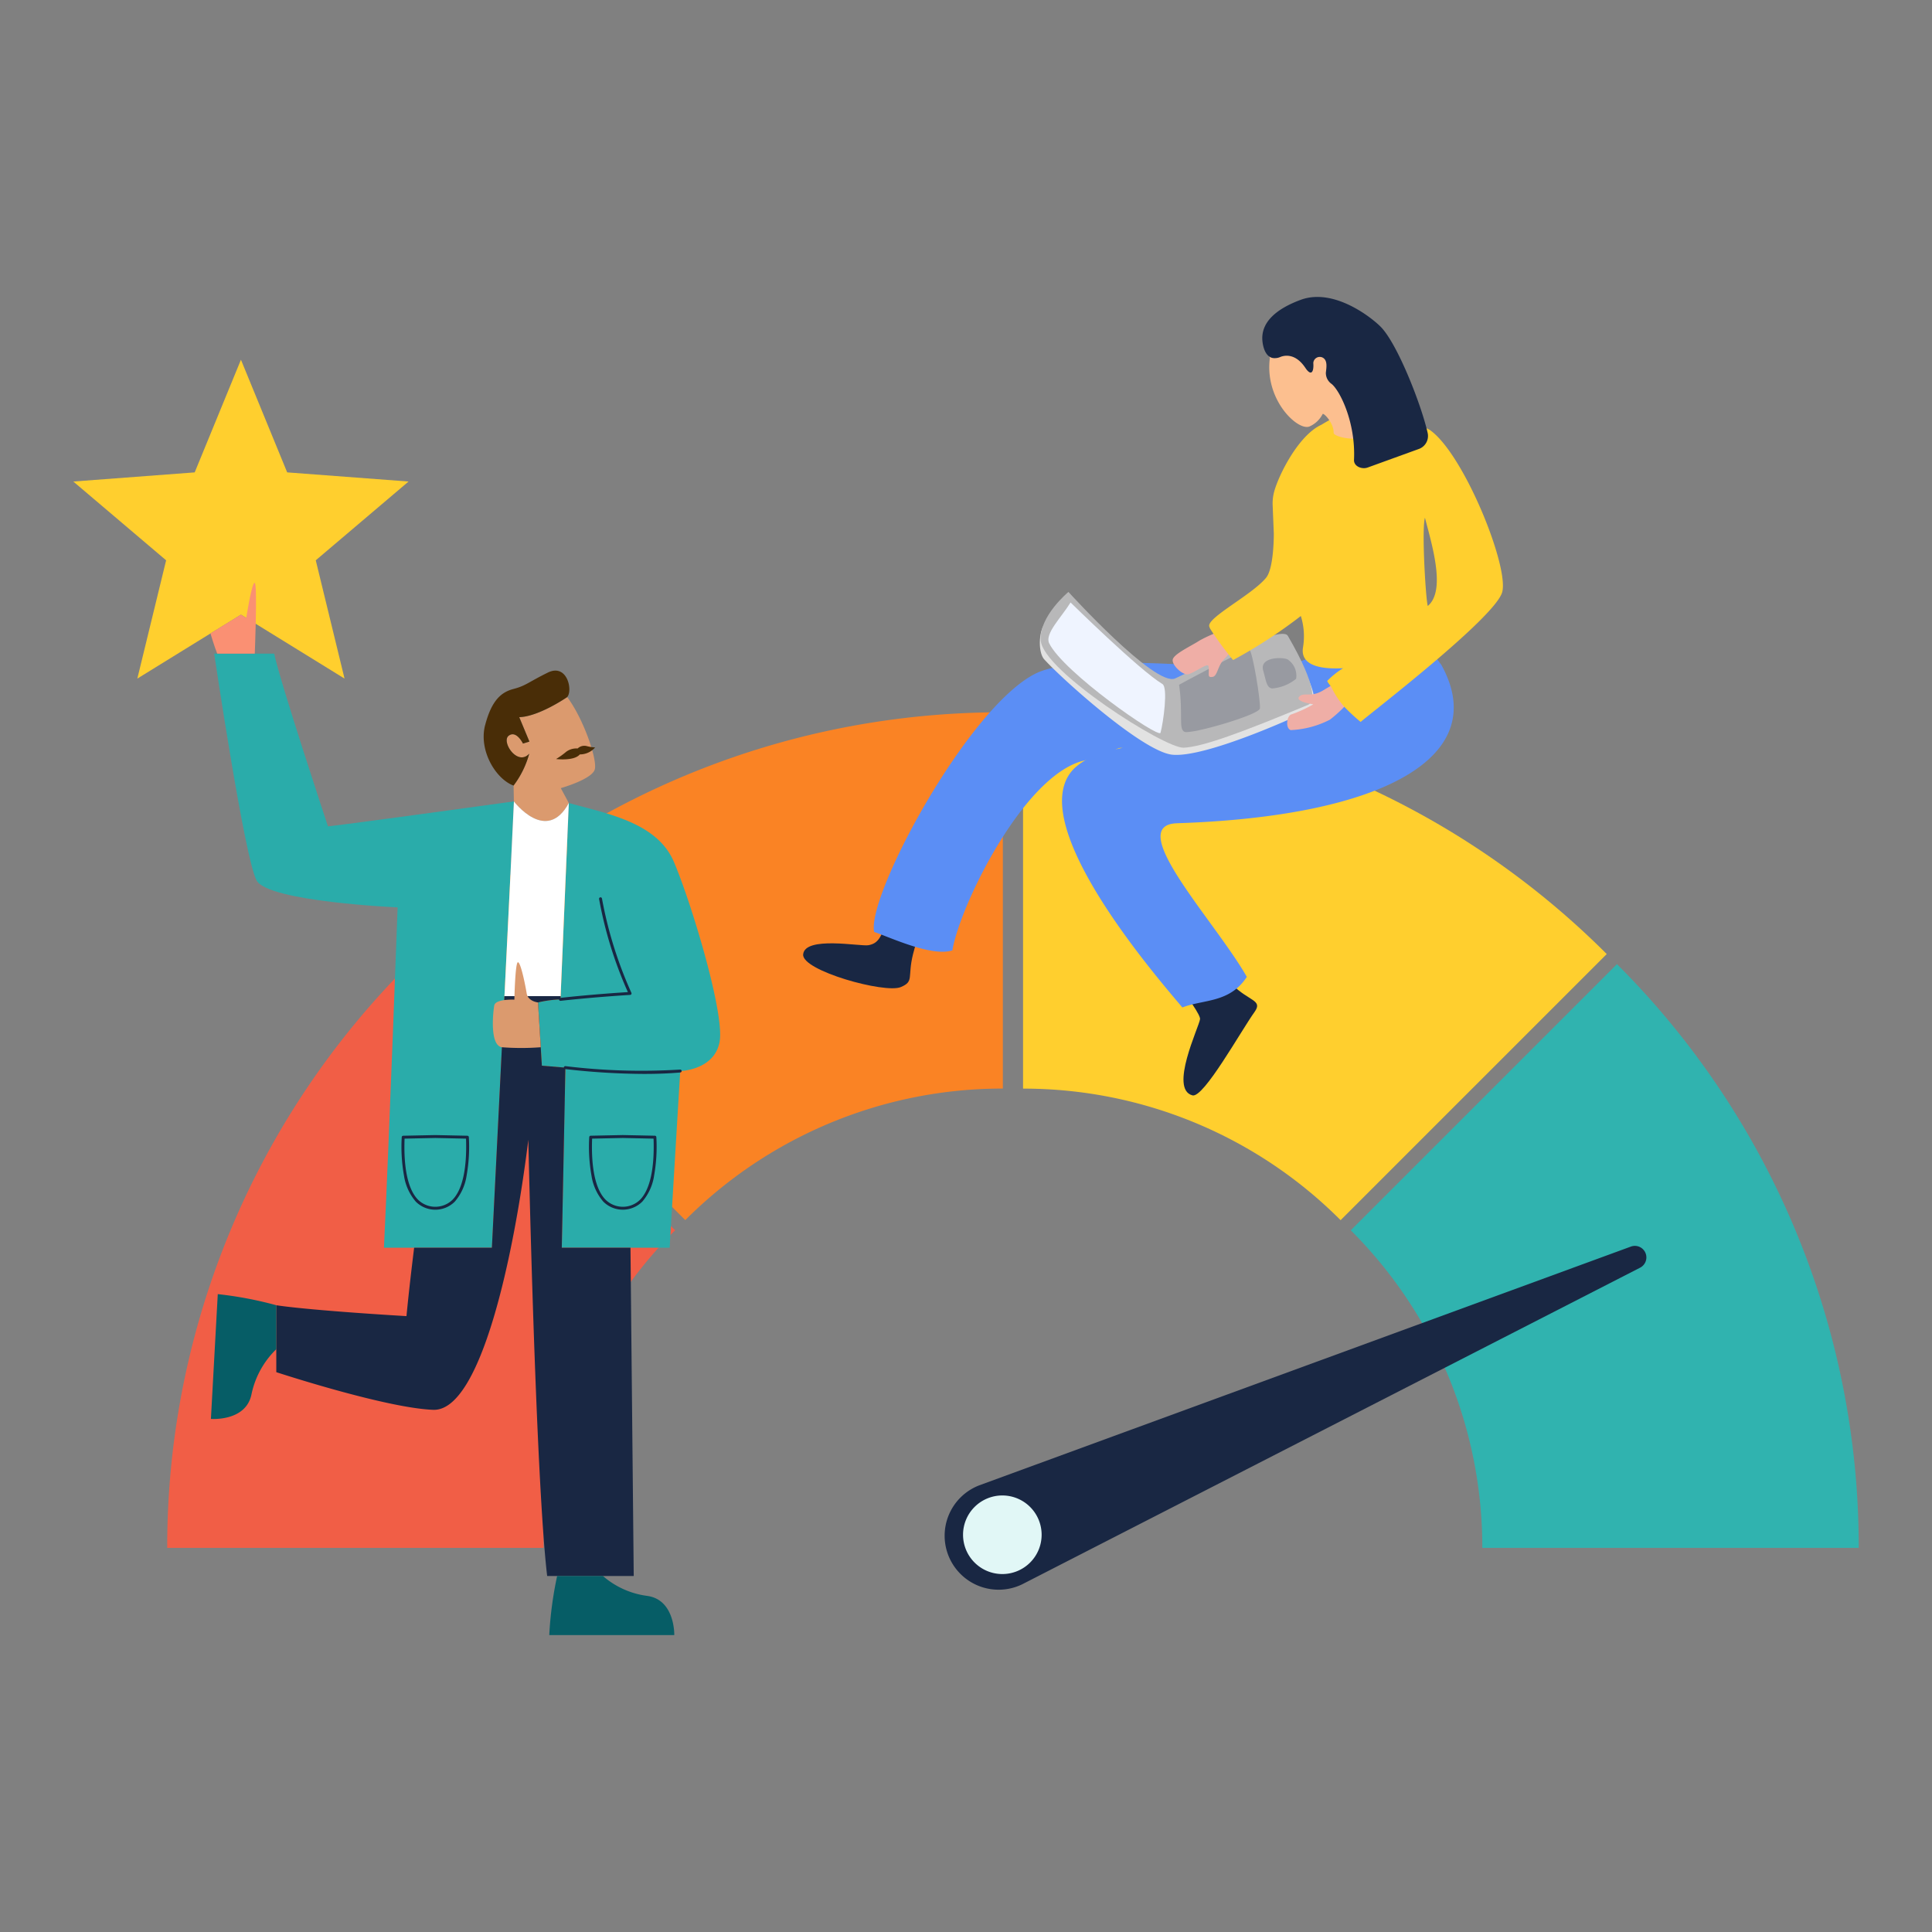
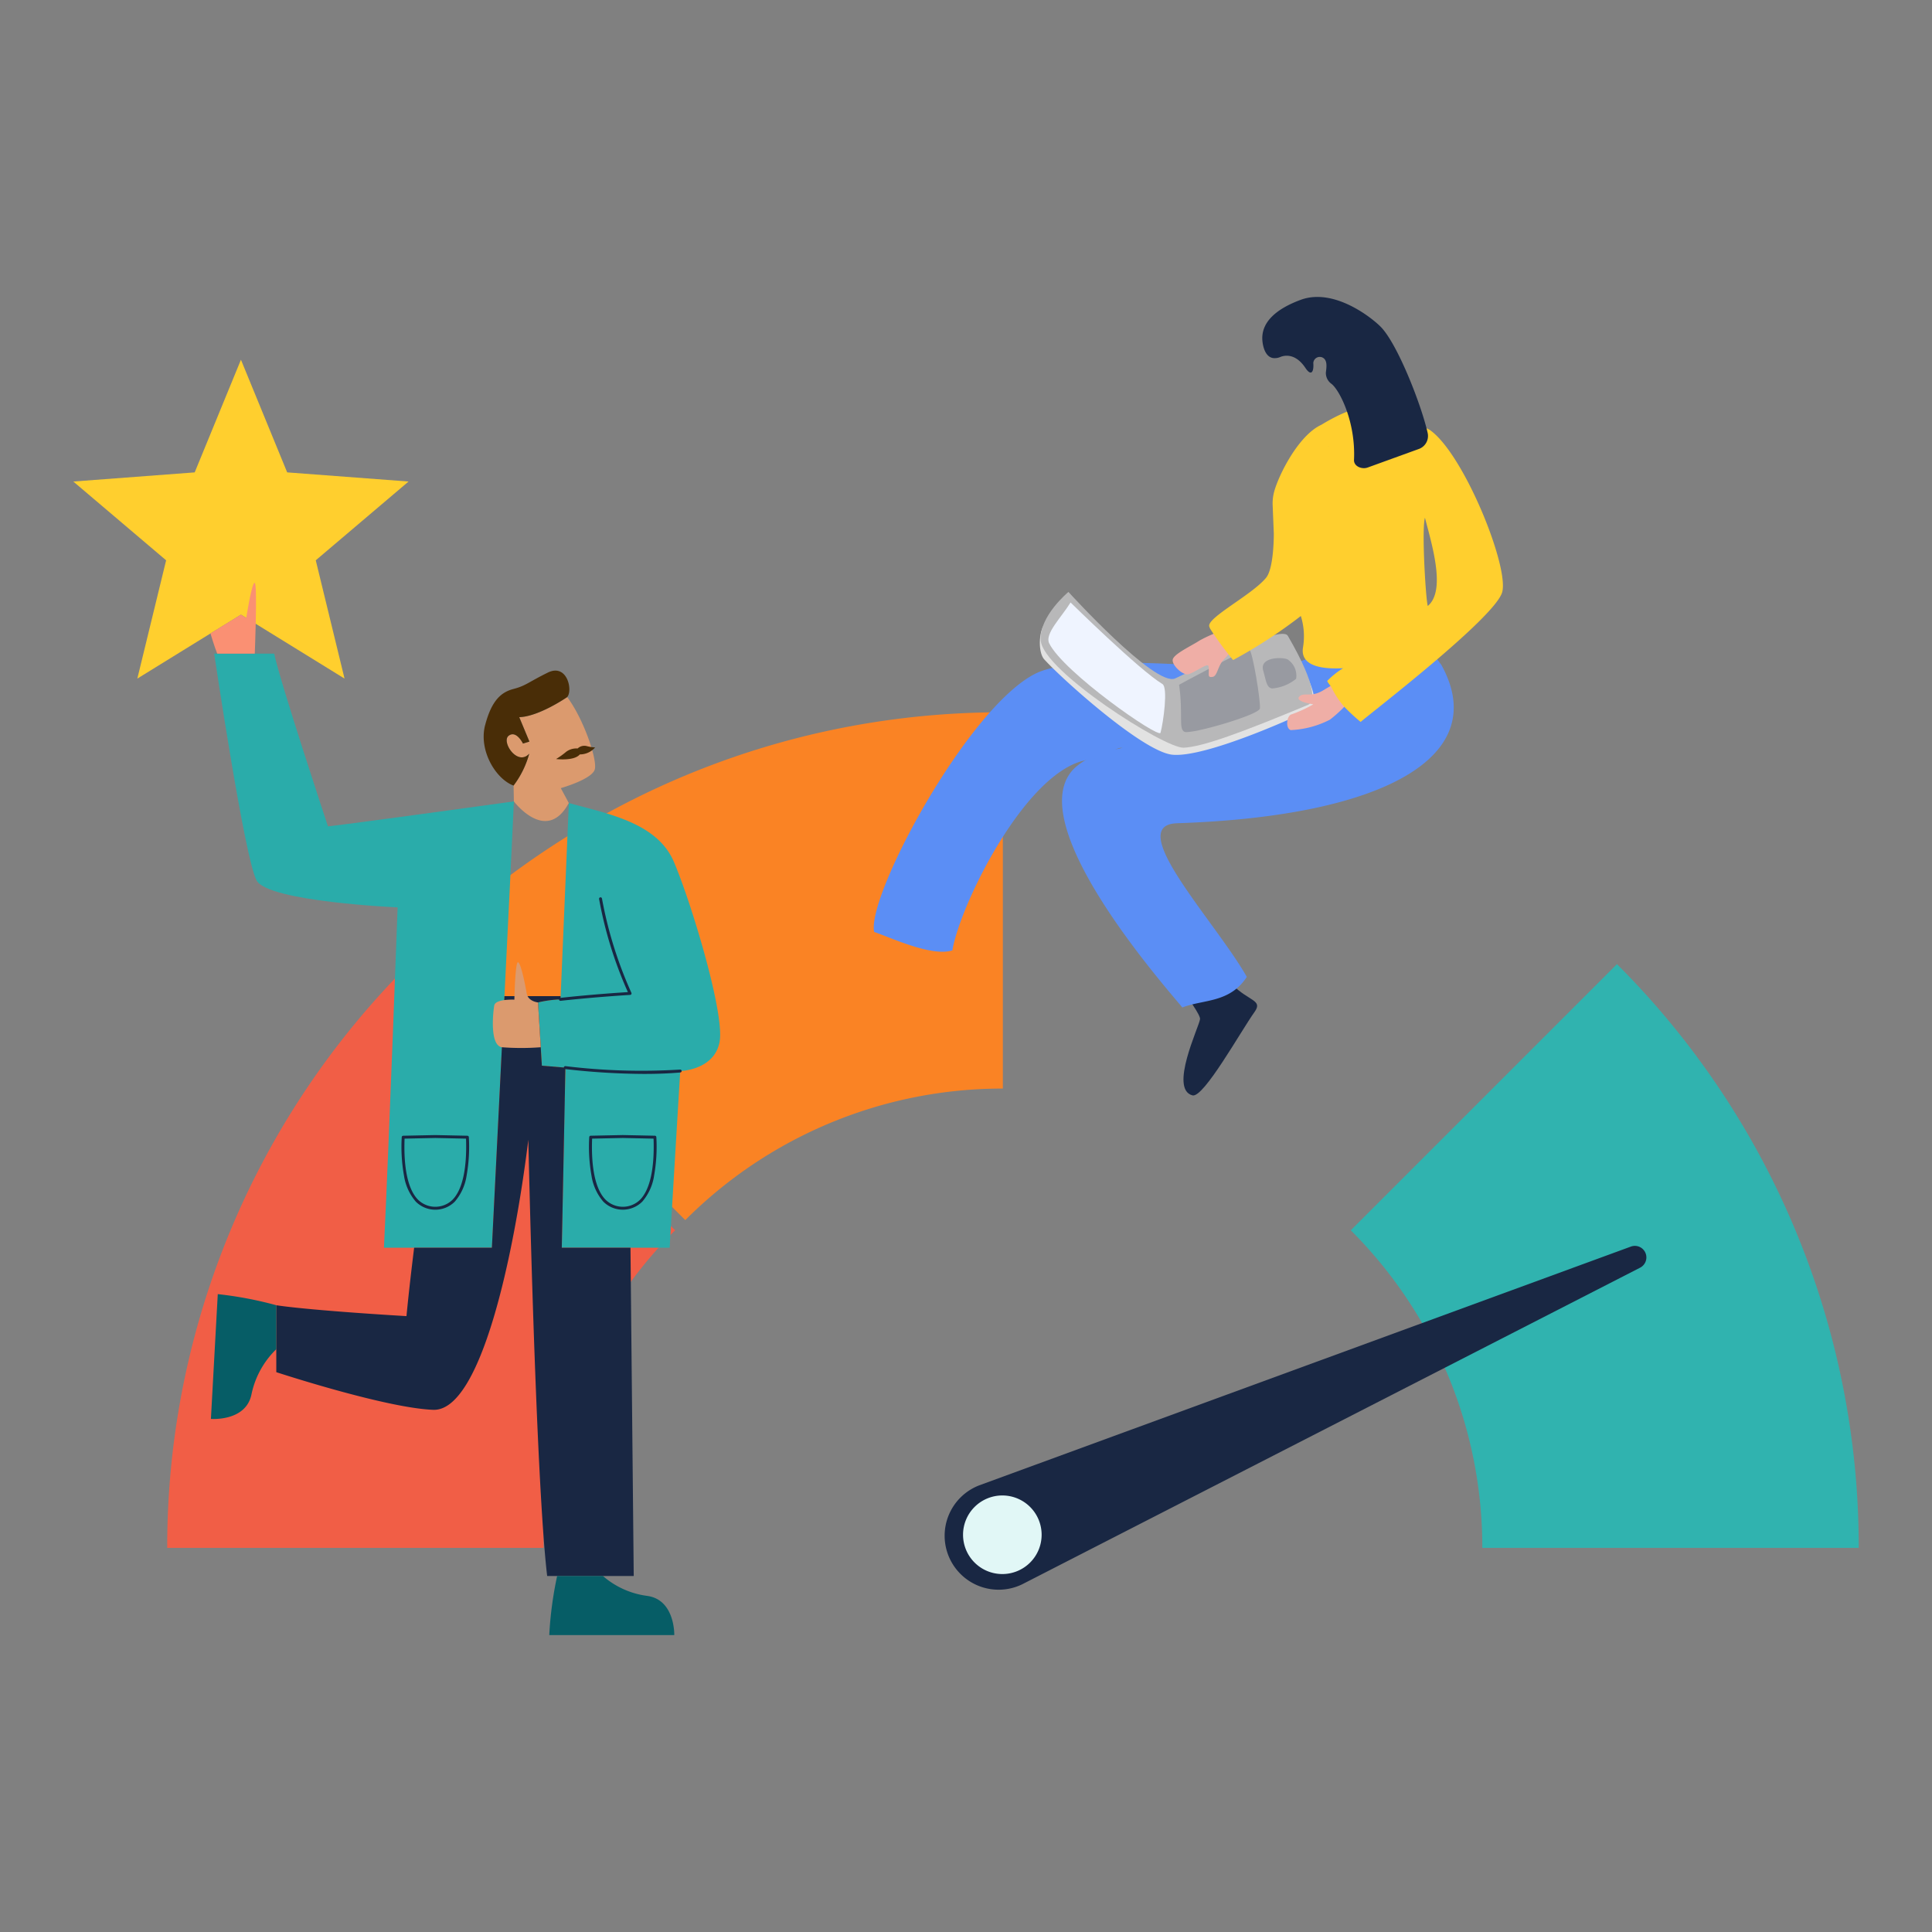
<svg xmlns="http://www.w3.org/2000/svg" width="204" height="204" viewBox="0 0 204 204">
  <rect x="0" y="0" width="204" height="204" fill="#808080" stroke="none" />
  <defs>
    <clipPath id="clip-path">
      <rect id="Rectangle_464" data-name="Rectangle 464" width="188.518" height="141.293" transform="translate(0 0)" fill="none" />
    </clipPath>
  </defs>
  <g id="Group_1231" data-name="Group 1231" transform="translate(-4683 -924)">
    <rect id="Rectangle_841" data-name="Rectangle 841" width="204" height="204" transform="translate(4683 924)" fill="none" />
    <g id="Group_1219" data-name="Group 1219" transform="translate(4690.741 955.355)">
      <g id="Group_886" data-name="Group 886" transform="translate(0 -0.001)" clip-path="url(#clip-path)">
        <path id="Path_2317" data-name="Path 2317" d="M925.363,468.651l-28.1,28.1a47.274,47.274,0,0,1,13.89,33.532h39.745a86.89,86.89,0,0,0-25.531-61.636" transform="translate(-762.376 -398.199)" fill="#30b3af" />
-         <path id="Path_2318" data-name="Path 2318" d="M699.021,297.747q-1.693-.667-3.419-1.264A86.9,86.9,0,0,0,671.06,291.8q-1.065-.046-2.138-.069-.911-.02-1.825-.019v39.745a47.27,47.27,0,0,1,33.532,13.89l28.1-28.1a87.247,87.247,0,0,0-29.714-19.5" transform="translate(-566.815 -247.863)" fill="#ffcf2e" />
        <path id="Path_2319" data-name="Path 2319" d="M302.029,291.752h0A87.29,87.29,0,0,0,286.4,293.6a86.3,86.3,0,0,0-13.411,3.994q-1.883.731-3.723,1.546a87.325,87.325,0,0,0-26.37,18.1l28.1,28.1a47.279,47.279,0,0,1,33.534-13.889V291.716q-1.254,0-2.5.036" transform="translate(-206.379 -247.863)" fill="#fa8324" />
        <path id="Path_2320" data-name="Path 2320" d="M91.49,468.651a86.889,86.889,0,0,0-25.531,61.636H105.7a47.279,47.279,0,0,1,13.889-33.534Z" transform="translate(-56.044 -398.199)" fill="#f15e46" />
        <path id="Path_2321" data-name="Path 2321" d="M615.154,691.793l68.819-25.215a1.218,1.218,0,0,1,.974,2.226l-65.229,33.423a5.7,5.7,0,1,1-4.564-10.434" transform="translate(-519.498 -566.309)" fill="#192743" />
        <path id="Path_2322" data-name="Path 2322" d="M633.242,845.986a4.149,4.149,0,1,1-4.15-4.15,4.149,4.149,0,0,1,4.15,4.15" transform="translate(-530.997 -715.284)" fill="#e1f7f6" />
        <path id="Path_2323" data-name="Path 2323" d="M738.93,413.729c2.452,3.408,7.473,9.487,7.357,10.324s-3.285,7.39-.8,8.046c1.17.308,5.093-6.762,6.553-8.805.911-1.275-.578-1.115-2.35-2.882s-6.081-9.01-6.9-10.558-6.309.466-3.857,3.875" transform="translate(-627.316 -347.792)" fill="#192743" />
-         <path id="Path_2324" data-name="Path 2324" d="M528.321,364.629c-.918,1.5-3.51,9.621-4.115,12.058s.148,2.873-1.3,3.475c-1.678.695-10.442-1.728-10.3-3.449.164-1.975,6.042-.827,6.886-.974,2.061-.361,1.433-2.614,5.545-13.7.552-1.489,3.76,1.821,3.287,2.595" transform="translate(-435.542 -307.287)" fill="#192743" />
        <path id="Path_2325" data-name="Path 2325" d="M706.607,254.7c-5.654.187,4.05,10.367,7.375,16.22-1.812,2.785-4.6,2.36-6.806,3.231-2.518-3-17.11-19.722-11.388-25.271a6.287,6.287,0,0,1,1.954-1.221,17.844,17.844,0,0,1,3.059-.911c3.471-.765,7.887-1.186,11.84-2.669a14.88,14.88,0,0,0,7.064-5.056,10.992,10.992,0,0,1,2.043-2.288,9.235,9.235,0,0,1,10.359-1.4c1.056.472,1.38,1.3,2.408,2.627,5.374,9.7-6.08,16.018-27.906,16.736" transform="translate(-590.071 -199.125)" fill="#5b8ef5" />
        <path id="Path_2326" data-name="Path 2326" d="M593.344,251.424q-2.359-.352-4.909-.789c-.738-.126-1.489,1.1-2.251.96-.378-.068-.77.225-1.172.272-6.56.747-13.7,15.362-14.482,20.138-2.157.736-6.688-1.421-8.264-1.939-.8-3.786,9.86-23.693,17.043-27.282,5.14-2.567,22.9.076,26.446-.829a20.393,20.393,0,0,0,3.626-1.333c3.865-1.784,8.927-3.507,12.743,2.423,1.468,9.736-8.3,11.446-28.781,8.379" transform="translate(-477.706 -203.015)" fill="#5b8ef5" />
        <path id="Path_2327" data-name="Path 2327" d="M680.368,226.9c-1.519-.466-1.875,3.158-1.013,4.115,1.857,2.06,10.36,9.711,13.493,10.067,3.686.418,14.661-4.7,14.81-4.885.594-.744-.081-2.728-1.271-4.755a10.369,10.369,0,0,0-2.446-2.831c-.226-.213-4.738,3.289-4.738,3.289l-.517,6.878Z" transform="translate(-576.838 -192.751)" fill="#e2e2e2" />
        <path id="Path_2328" data-name="Path 2328" d="M705.549,211.829c3.267,5.624,2.745,7.038,2.131,7.294-6.976,2.908-11.162,4.452-13.146,4.521s-14.817-8.084-15.075-11.312c-.2-2.547,2.926-5.135,2.926-5.135s9.15,10.066,11.263,9.136,11.167-5.766,11.9-4.5" transform="translate(-577.309 -176.049)" fill="#b8b8b9" />
        <path id="Path_2329" data-name="Path 2329" d="M687.221,214.587c-.979,1.59-2.753,3.3-2.259,4.311,1.487,3.052,11.582,10.089,11.756,9.449.3-1.1.811-4.785.2-5.148-2.42-1.446-9.7-8.612-9.7-8.612" transform="translate(-581.92 -182.328)" fill="#eff4ff" />
        <path id="Path_2330" data-name="Path 2330" d="M776.68,251.264c.452,3.154-.094,4.7.588,4.978s7.838-1.78,7.946-2.466-.785-6.157-1.132-6.246-7.4,3.734-7.4,3.734" transform="translate(-659.923 -210.318)" fill="#192743" opacity="0.2" />
        <path id="Path_2331" data-name="Path 2331" d="M835.506,254.975c.319,1.136.359,1.808.938,1.9a4.569,4.569,0,0,0,2.54-1.022,2.053,2.053,0,0,0-.871-2.028c-.408-.279-3.027-.34-2.607,1.152" transform="translate(-709.868 -215.533)" fill="#192743" opacity="0.2" />
        <path id="Path_2332" data-name="Path 2332" d="M778.75,235.658c-.617.486-.347.513-1.08,1.236s-.73,1.828-1.248,1.914c-.643.107-.309-.3-.444-1.141-.064-.394-1.65.822-2.2.875s-1.642-.933-1.576-1.535,1.986-1.474,2.825-2.029a14.1,14.1,0,0,1,2.625-1.123c.417-.168,1.1,1.8,1.1,1.8" transform="translate(-656.118 -198.692)" fill="#efaea6" />
        <path id="Path_2333" data-name="Path 2333" d="M858.589,268.284c-.67.358-1.3.68-2.15,1.2-1.256.767-1.961.234-2.441.584-.51.372.114.7,1.386.9a13.363,13.363,0,0,1-2.337,1.071c-.495.2-.613,1.472-.051,1.65a9.948,9.948,0,0,0,4.139-1.1,13.481,13.481,0,0,0,2.007-1.9c.31-.305-.553-2.409-.553-2.409" transform="translate(-724.45 -227.953)" fill="#efaea6" />
        <path id="Path_2334" data-name="Path 2334" d="M821.209,80.538a20.821,20.821,0,0,0-7.353-2.31c-1.424.032-4.136,1.732-4.136,1.732-2.442,1.111-4.538,5.351-5,7.087a4.808,4.808,0,0,0-.154,1.422l.121,2.98s.033,3.629-.812,4.666c-1.479,1.815-6.3,4.237-6,5.15a1.892,1.892,0,0,0,.1.25,33.952,33.952,0,0,0,2.417,3.292,52.691,52.691,0,0,0,7.149-4.651,7.159,7.159,0,0,1,.235,3.287c-.227,1.257.557,2.42,4.23,2.226a8.772,8.772,0,0,0-1.679,1.343c.035.152.387.545.477.739a9.026,9.026,0,0,0,1.316,1.98,19.8,19.8,0,0,0,1.738,1.612c.538-.533,14.25-11.009,14.951-13.726.707-2.746-4.054-14.543-7.61-17.077m-10.705,1.7a.331.331,0,0,1,.042-.028c-.007.007-.056.044-.137.108a.749.749,0,0,1,.1-.08m10.448,16.857c-.2-.523-.664-7.977-.307-9.3l.007-.009c.777,2.972,2.218,7.715.3,9.308" transform="translate(-677.927 -66.467)" fill="#ffcf2e" />
-         <path id="Path_2335" data-name="Path 2335" d="M851.48,37.02c-.01.049.46-.078.458-.028-.088,3.29-5.214,2.328-5.193,1.708.033-1.012-1.071-2.153-1.165-1.971a2.823,2.823,0,0,1-1.4,1.314c-1.224.475-4.752-2.815-4.168-7.233h0a2.368,2.368,0,0,1-.08-.273l4.5-1.868,2.469,2s5.632,1.782,4.58,6.352" transform="translate(-713.668 -24.359)" fill="#fcbf8f" />
        <path id="Path_2336" data-name="Path 2336" d="M851.709,16.037a1.459,1.459,0,0,0,.885-1.7c-.647-2.875-3.086-9.17-4.871-11.1-.79-.854-4.918-4.269-8.536-2.93-2.556.946-4.275,2.379-4.025,4.435.052.432.261,1.568,1.106,1.709h0a1.475,1.475,0,0,0,.79-.119c.479-.194,1.613-.366,2.626,1.153.616.926.913.45.841-.517a.684.684,0,0,1,.995-.561c.518.28.4,1,.332,1.576a1.4,1.4,0,0,0,.563,1.17c.846.61,2.6,3.99,2.408,8.055-.032.683.836,1.027,1.449.8Z" transform="translate(-709.594 0.001)" fill="#192743" />
        <path id="Path_2337" data-name="Path 2337" d="M329.682,355.445c3.927,1.108,9.28,2.022,11.073,6.177s5.364,15.921,4.854,18.982-4.166,3.146-4.166,3.146-.785,13.009-1.118,18.654H328.939l.383-19.015-2.485-.206-.407-6.679a12.72,12.72,0,0,1,2.372-.323Z" transform="translate(-277.358 -302.012)" fill="#2aacaa" />
        <path id="Path_2338" data-name="Path 2338" d="M130.6,266.121c-3.452.471-16.341,2.258-19.637,2.637,0,0-5.107-15.4-5.676-18.242H98.95s3.223,21.734,4.486,23.967,14.884,2.828,14.884,2.828-.881,24.2-1.445,35.936h11.4s2.123-42.266,2.321-47.126Z" transform="translate(-84.075 -212.855)" fill="#2aacaa" />
        <path id="Path_2339" data-name="Path 2339" d="M17.7,44.105,12.817,56,0,56.966l9.8,8.318L6.76,77.773,17.7,71.023l10.939,6.75L25.6,65.283l9.8-8.318L22.582,56Z" transform="translate(0 -37.475)" fill="#ffcf2e" />
        <path id="Path_2340" data-name="Path 2340" d="M101.027,208.307s.3-7.291,0-7.464-.9,3.7-.9,3.7l-.564-.349-3.216,1.984s.452,1.506.717,2.129Z" transform="translate(-81.866 -170.646)" fill="#fa9073" />
        <path id="Path_2341" data-name="Path 2341" d="M310.151,290.675s3.328-.934,3.59-1.995-1.186-5.3-2.913-7.616c0,0-2.954,2.049-5.063,2.124l1.073,2.577-.679.209s-.7-1.446-1.511-.827.923,3.264,2.172,1.894a9.9,9.9,0,0,1-1.657,3.37l.03,1.669s3.438,4.543,5.8.168l-.846-1.571Z" transform="translate(-258.674 -238.813)" fill="#db9a6e" />
        <path id="Path_2342" data-name="Path 2342" d="M288.406,268.213c.7-2.671,1.739-3.488,3.01-3.818s1.548-.708,3.6-1.72,2.668,1.882,2.052,2.581c0,0-2.954,2.049-5.063,2.124l1.073,2.577-.679.209s-.7-1.446-1.511-.827.923,3.264,2.172,1.894a9.9,9.9,0,0,1-1.657,3.37c-1.888-.7-3.7-3.719-3-6.39Zm9.768,2.471a1.817,1.817,0,0,0-1.2.34,8.722,8.722,0,0,1-1.078.776s1.9.239,2.506-.489a2.129,2.129,0,0,0,1.615-.735,4.25,4.25,0,0,1-.851-.134,1.019,1.019,0,0,0-.991.24Z" transform="translate(-244.919 -223.007)" fill="#492d07" />
-         <path id="Path_2343" data-name="Path 2343" d="M303.827,354.325h0s3.438,4.543,5.8.168l-.866,20.393H302.83c.474-9.543.911-18.481,1-20.562Z" transform="translate(-257.306 -301.06)" fill="#fff" />
        <path id="Path_2344" data-name="Path 2344" d="M156.334,524.894c.265-2.758.6-5.526.809-7.225h8.209s.695-13.82,1.326-26.565h5.933l-.015.343a12.72,12.72,0,0,0-2.372.323l.407,6.679,2.485.206-.383,19.015h7.253l.344,34.664h-9.14c-1.227-10.356-1.989-46.07-1.989-46.07-1.506,12.265-5.027,28.7-10.037,28.522s-16.575-3.975-16.575-3.975v-7.065c3.984.586,13.743,1.147,13.743,1.147Z" transform="translate(-121.155 -417.278)" fill="#192743" />
        <path id="Path_2345" data-name="Path 2345" d="M232.036,453.811a5.456,5.456,0,0,1-1.239-2.741,17.358,17.358,0,0,1-.236-4.06.154.154,0,0,1,.152-.147l3.388-.071h.006l3.388.071a.156.156,0,0,1,.152.147,17.445,17.445,0,0,1-.236,4.06,5.456,5.456,0,0,1-1.239,2.741,2.911,2.911,0,0,1-4.137,0M234.1,447.1l-3.24.068c-.116,3.134.367,5.356,1.4,6.428a2.6,2.6,0,0,0,3.689,0c1.028-1.073,1.509-3.294,1.4-6.428Zm17.734,6.709a5.456,5.456,0,0,1-1.239-2.741,17.357,17.357,0,0,1-.236-4.06.154.154,0,0,1,.152-.147l3.388-.071h.006l3.388.071a.156.156,0,0,1,.152.147,17.444,17.444,0,0,1-.236,4.06,5.456,5.456,0,0,1-1.239,2.741,2.911,2.911,0,0,1-4.137,0Zm2.068-6.709-3.24.068c-.116,3.134.367,5.356,1.4,6.428a2.6,2.6,0,0,0,3.689,0c1.028-1.073,1.509-3.294,1.4-6.428Zm2.289-6.765c1.26,0,2.55-.042,3.784-.152a.154.154,0,1,0-.027-.307,66.259,66.259,0,0,1-12.088-.361.155.155,0,1,0-.039.307,74.354,74.354,0,0,0,8.37.514Zm-8.871-7.719h.017c3.748-.413,7.307-.621,7.344-.624a.154.154,0,0,0,.123-.075.158.158,0,0,0,.007-.144,43.106,43.106,0,0,1-3.107-9.956.155.155,0,0,0-.307.042,42.657,42.657,0,0,0,3.041,9.837c-.839.053-3.919.256-7.136.612a.155.155,0,0,0-.137.17.153.153,0,0,0,.153.137Z" transform="translate(-195.882 -358.294)" fill="#192743" />
        <path id="Path_2346" data-name="Path 2346" d="M299.444,471.554s-1.058-.1-1.2-.964-.616-3.228-.915-3.279-.383,3.949-.383,3.949-2-.1-2.126.619-.5,4.208.81,4.406a26.723,26.723,0,0,0,4.1,0l-.289-4.731Z" transform="translate(-250.374 -397.061)" fill="#db9a6e" />
        <path id="Path_2347" data-name="Path 2347" d="M335.141,898.4a39.118,39.118,0,0,0-.831,6.237h13.2s.1-3.731-2.858-4.14a8.857,8.857,0,0,1-4.675-2.1h-4.832Z" transform="translate(-284.054 -763.341)" fill="#065d66" />
        <path id="Path_2348" data-name="Path 2348" d="M103.558,701.607a39.078,39.078,0,0,0-6.183-1.173L96.65,713.61s3.721.3,4.29-2.625a9.261,9.261,0,0,1,2.617-4.74Z" transform="translate(-82.121 -595.14)" fill="#065d66" />
      </g>
    </g>
  </g>
</svg>